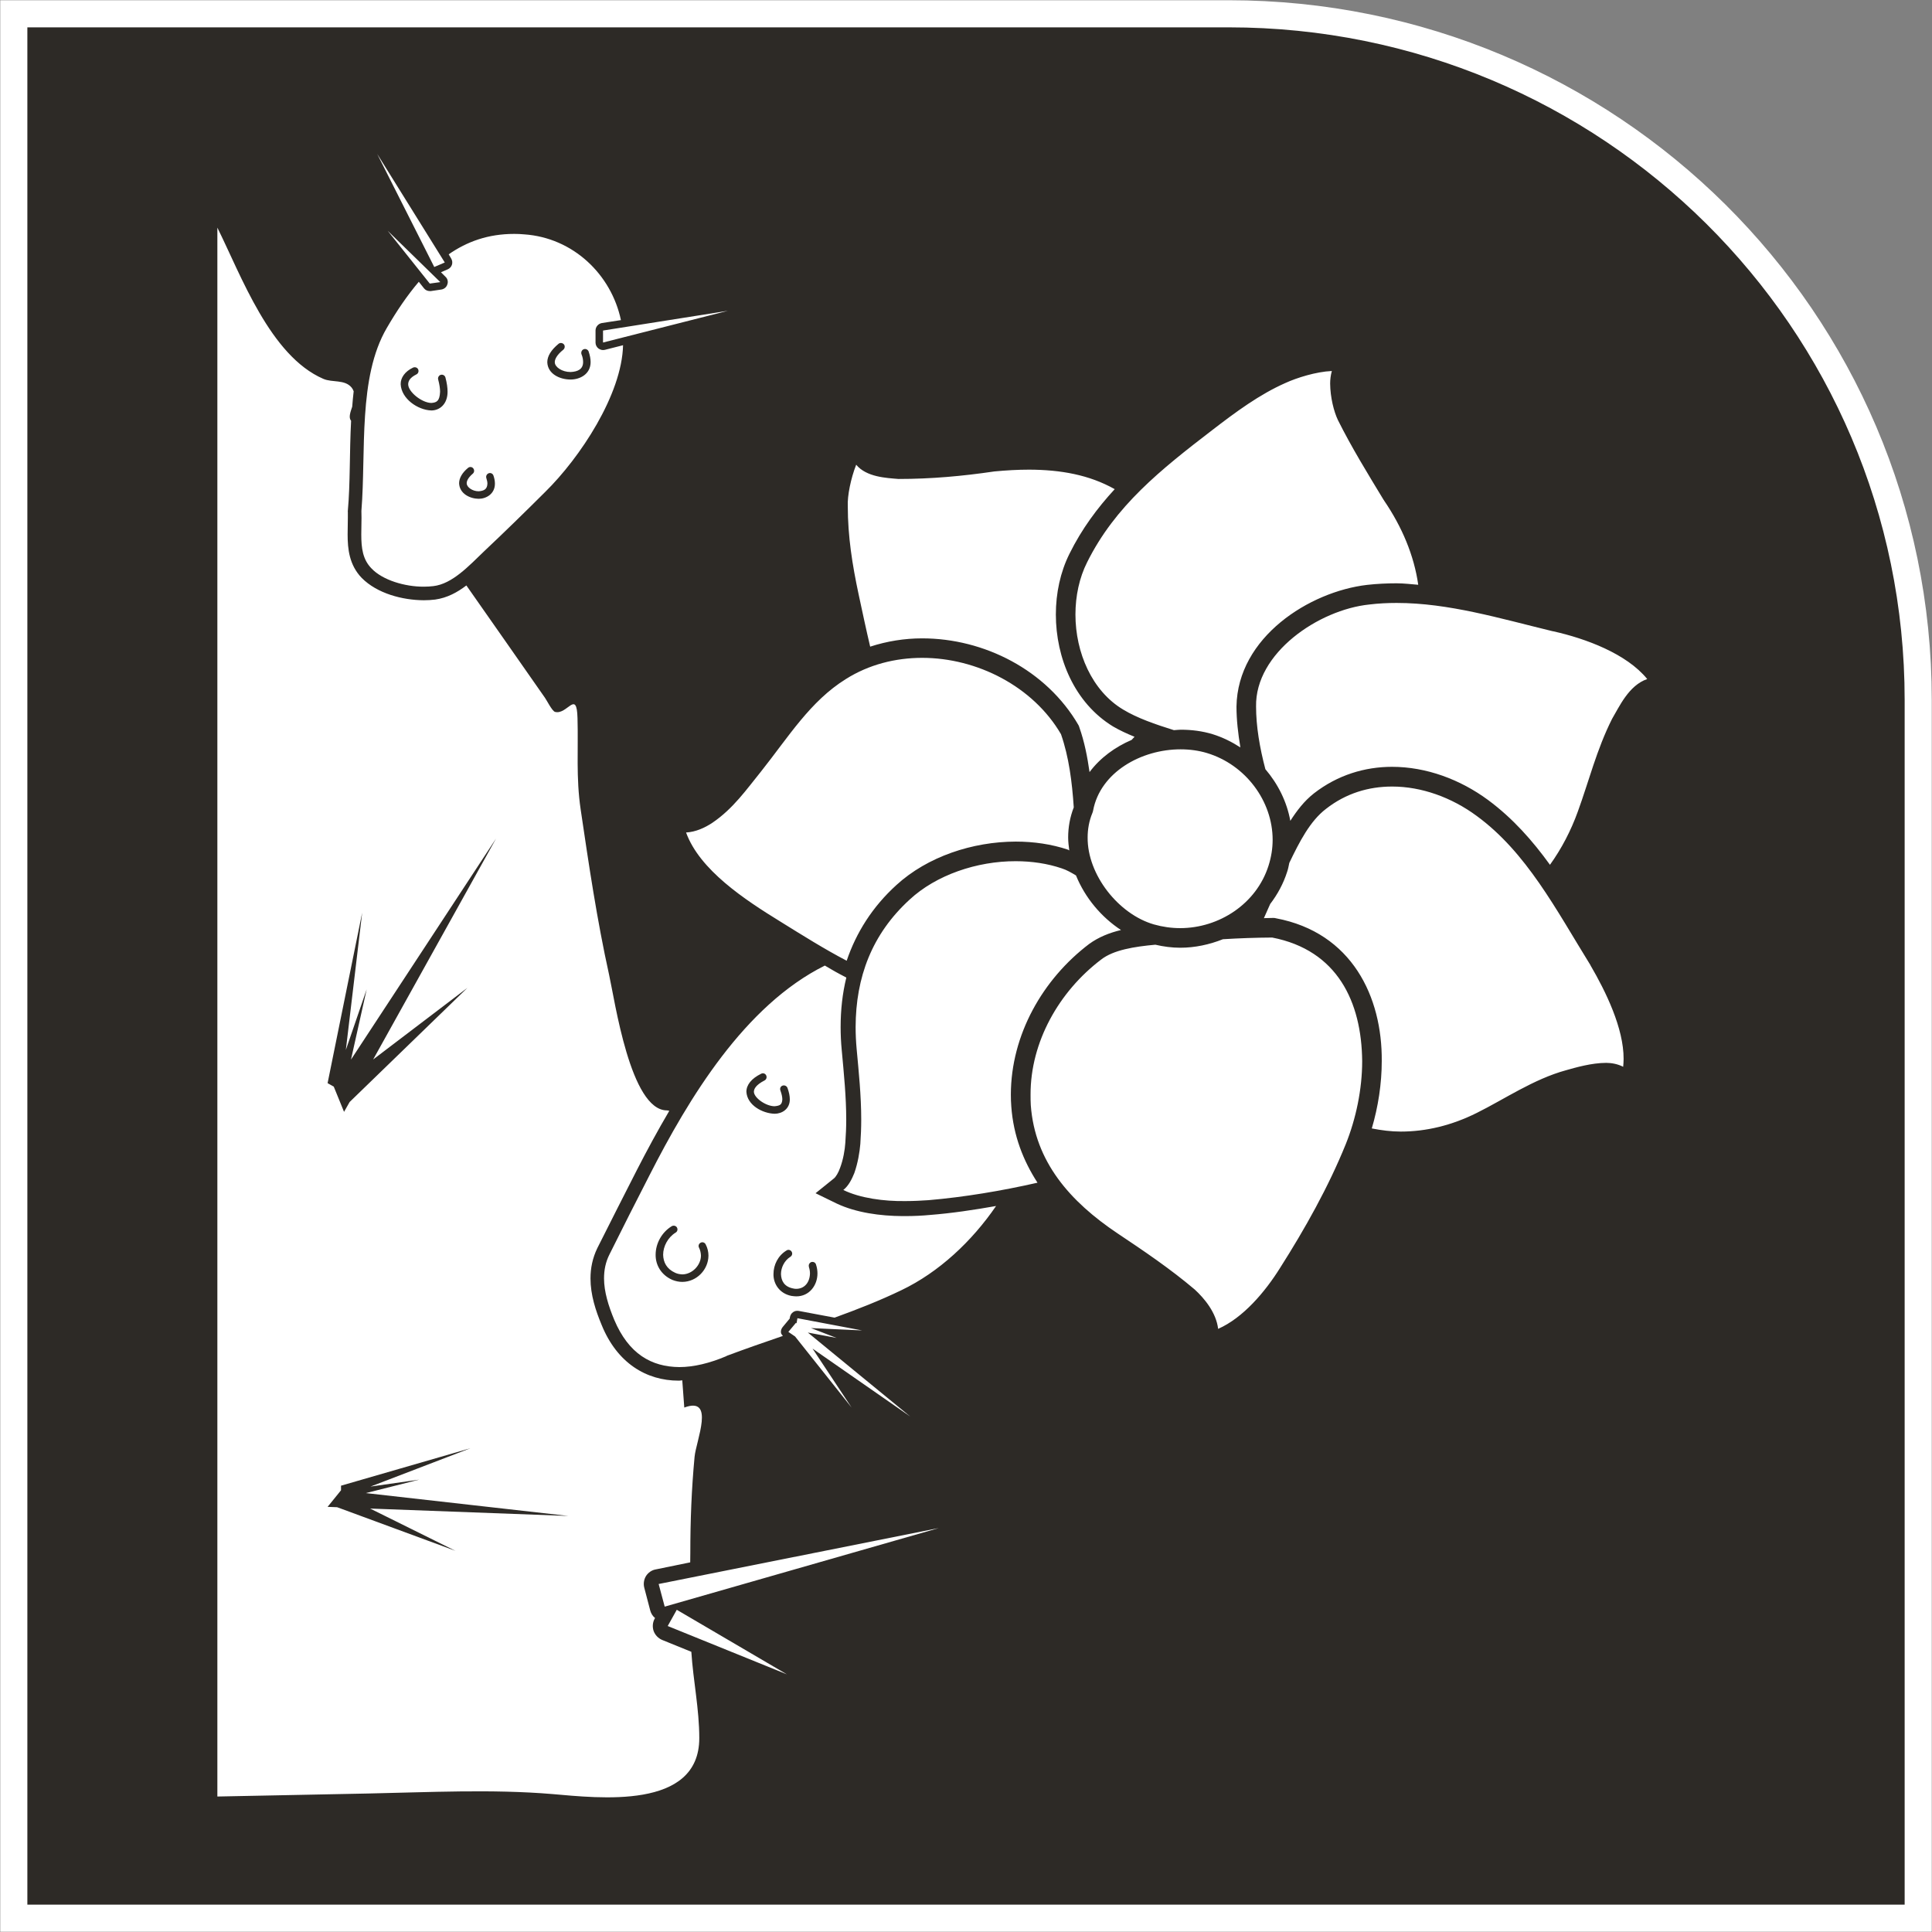
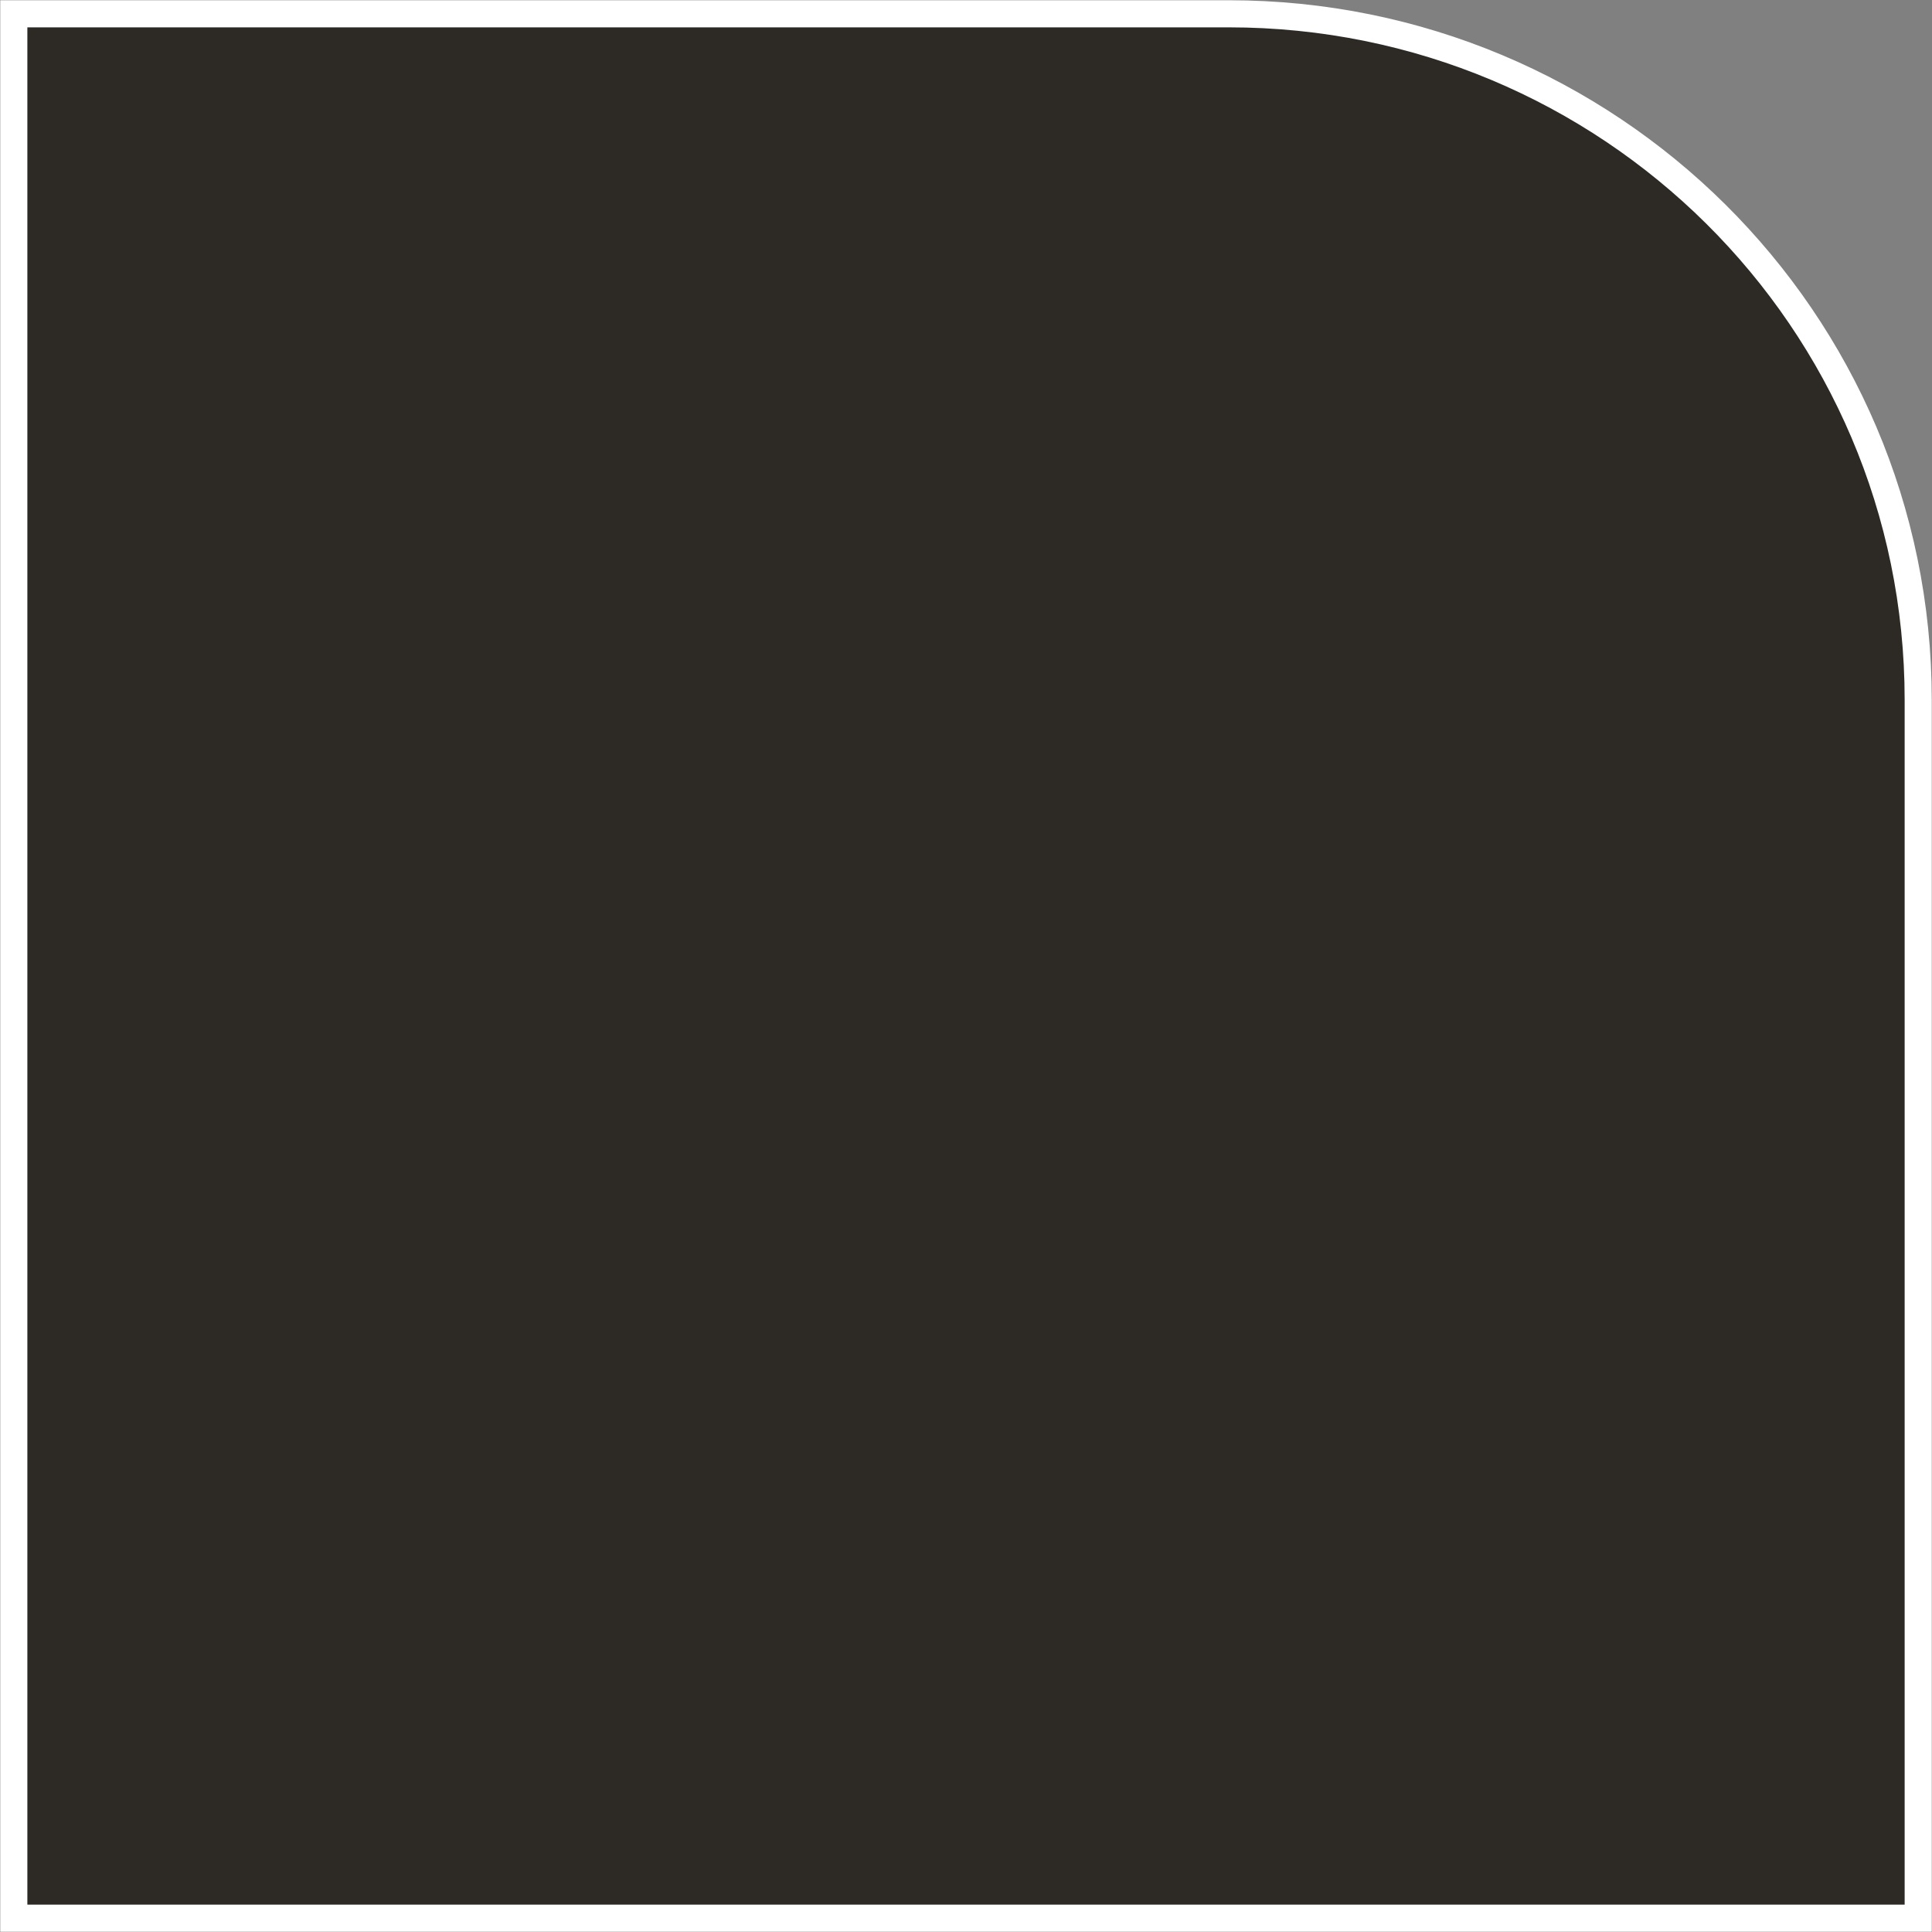
<svg xmlns="http://www.w3.org/2000/svg" width="130" height="130" xml:space="preserve" overflow="hidden">
  <rect width="100%" height="100%" fill="#808080" stroke="none" />
  <defs>
    <clipPath id="clip0">
      <rect x="0" y="-36" width="130" height="130" />
    </clipPath>
    <clipPath id="clip1">
      <rect x="14" y="-26" width="98" height="112" />
    </clipPath>
    <clipPath id="clip2">
      <rect x="14" y="-26" width="98" height="112" />
    </clipPath>
    <clipPath id="clip3">
-       <rect x="14" y="-26" width="98" height="112" />
-     </clipPath>
+       </clipPath>
    <clipPath id="clip4">
      <rect x="14" y="-26" width="98" height="112" />
    </clipPath>
  </defs>
  <g clip-path="url(#clip0)" transform="matrix(1 0 0 1 0 36)">
    <path d="M81.755 128.143 0 128.143 0 2.39383e-05 128.143 2.39383e-05 128.143 81.974C128.143 107.583 107.3 128.143 81.755 128.143" stroke="#FFFFFF" stroke-width="1.824" stroke-miterlimit="8" fill="#2D2A26" fill-rule="evenodd" transform="matrix(1 0 0 -1 0.929 93.071)" />
    <g clip-path="url(#clip1)">
      <g clip-path="url(#clip2)">
        <g clip-path="url(#clip3)">
          <g clip-path="url(#clip4)">
            <path d="M53.426 47.281C53.434 51.297 55.565 55.034 58.698 57.408 59.345 57.875 60.076 58.161 60.837 58.342 59.504 59.216 58.419 60.512 57.809 62.012 57.493 62.2 57.184 62.381 56.853 62.486 55.897 62.811 54.834 62.969 53.758 62.969 51.145 62.976 48.396 62.042 46.611 60.384 44.073 58.063 42.989 55.162 42.981 51.817 42.981 51.335 43.004 50.852 43.049 50.355 43.192 48.795 43.358 47.213 43.358 45.585 43.358 45.05 43.335 44.515 43.298 43.965 43.252 43.415 43.132 42.677 42.891 41.999 42.733 41.614 42.522 41.162 42.153 40.868 43.275 40.318 44.894 40.1 46.333 40.122 46.905 40.122 47.447 40.153 47.884 40.183 50.263 40.386 52.809 40.808 55.219 41.358 54.262 42.835 53.6 44.508 53.456 46.474 53.434 46.746 53.426 47.017 53.426 47.281M30.337 11.557 38.357 8.309 30.947 12.649ZM89.92 78.423C89.905 78.43 89.89 78.43 89.875 78.43 86.298 79.297 82.872 80.329 79.385 80.329 78.775 80.329 78.157 80.299 77.547 80.224 74.129 79.87 69.858 76.961 69.926 73.367 69.926 72.049 70.167 70.609 70.552 69.155 71.402 68.16 71.997 66.97 72.231 65.681 72.667 66.36 73.157 67.008 73.819 67.528 75.409 68.763 77.246 69.313 79.076 69.313 81.373 69.313 83.654 68.469 85.537 67.083 87.209 65.847 88.535 64.34 89.702 62.727 90.477 63.805 91.11 65.011 91.577 66.307 92.315 68.326 92.842 70.474 93.881 72.538 94.363 73.344 94.996 74.784 96.246 75.214 94.86 76.916 92.119 77.934 89.92 78.423M71.01 57.837C69.903 57.83 68.796 57.792 67.697 57.724 66.786 57.363 65.814 57.152 64.82 57.152 64.263 57.152 63.698 57.227 63.148 57.355 61.748 57.227 60.332 57.008 59.496 56.353 56.664 54.205 54.744 50.815 54.752 47.281 54.752 47.047 54.752 46.806 54.767 46.572 55.045 42.76 57.417 40.085 60.603 37.952 62.365 36.777 64.142 35.579 65.799 34.177 66.439 33.59 67.245 32.632 67.373 31.532 69.053 32.271 70.529 34.011 71.538 35.624 73.209 38.246 74.806 41.094 75.959 43.943 76.651 45.661 77.066 47.642 77.066 49.533 77.028 53.512 75.401 56.986 71.01 57.837M10.313 19.453 16.051 16.613 8.091 19.544 7.451 19.567 8.355 20.682 8.355 20.991 17.061 23.507 10.336 20.93 13.619 21.398 10.027 20.493 23.657 18.956ZM9.778 59.51 8.679 50.28 10.08 54.356 9.025 49.632 18.785 64.491 10.516 49.639 16.857 54.454 8.935 46.783 8.558 46.12 7.866 47.816 7.451 48.049ZM29.961 10.622C29.697 10.735 29.486 10.954 29.388 11.225 29.298 11.496 29.321 11.798 29.456 12.046L29.486 12.092C29.328 12.22 29.215 12.4 29.162 12.597L28.763 14.119C28.688 14.39 28.733 14.684 28.876 14.917 29.019 15.143 29.26 15.317 29.531 15.362L31.851 15.837C31.851 16.048 31.858 16.266 31.858 16.477 31.858 18.647 31.941 20.765 32.144 22.927 32.242 24.005 33.553 27.026 31.452 26.243 31.407 26.86 31.361 27.463 31.316 28.074 31.256 28.074 31.188 28.051 31.12 28.051L31.075 28.051C28.899 28.051 26.933 29.234 25.894 31.789 25.487 32.761 25.141 33.823 25.141 34.923 25.141 35.609 25.276 36.287 25.6 36.958 26.489 38.713 27.37 40.476 28.274 42.232 28.929 43.506 29.652 44.847 30.443 46.188 30.39 46.196 30.345 46.218 30.285 46.218 27.829 46.218 26.783 53.588 26.391 55.343 25.578 59.013 25.028 62.735 24.478 66.457 24.162 68.605 24.328 70.481 24.267 72.591 24.215 74.542 23.575 72.779 22.754 73.006 22.558 73.058 22.189 73.804 22.076 73.955 20.314 76.472 18.559 78.988 16.789 81.505 16.187 81.046 15.502 80.669 14.688 80.556 14.44 80.526 14.184 80.51 13.928 80.51 12.482 80.518 10.787 80.963 9.748 82.01 8.905 82.884 8.799 83.961 8.799 84.934 8.799 85.311 8.814 85.695 8.814 86.049L8.814 86.441C8.807 86.471 8.807 86.501 8.814 86.539 8.98 88.362 8.92 90.464 9.033 92.574 9.025 92.582 9.018 92.597 9.01 92.604 8.86 92.823 8.988 93.162 9.108 93.524 9.138 93.87 9.161 94.217 9.206 94.556 9.176 94.639 9.131 94.73 9.07 94.805 8.604 95.37 7.768 95.129 7.165 95.392 3.588 96.937 1.645 102.317 0.034 105.557L0.034 0.096C3.43 0.164 6.811 0.231 10.2 0.299 14.259 0.382 18.521 0.601 22.566 0.262 25.676-0.002 32.461-0.824 32.461 4.022 32.461 5.973 32.054 7.872 31.926 9.824ZM92.406 56.014C90.109 59.721 88.12 63.572 84.761 66.02 83.082 67.256 81.056 67.987 79.091 67.987L79.076 67.987C77.502 67.987 75.973 67.535 74.633 66.488 73.556 65.666 72.848 64.28 72.163 62.856 72.118 62.652 72.088 62.456 72.019 62.261 71.763 61.454 71.365 60.731 70.875 60.09 70.739 59.774 70.589 59.457 70.453 59.141 70.664 59.141 70.875 59.156 71.093 59.156 71.154 59.156 71.206 59.148 71.259 59.133 76.388 58.169 78.421 53.836 78.383 49.533 78.383 48.012 78.142 46.459 77.713 45.005 78.368 44.877 79.016 44.794 79.663 44.794 81.373 44.794 83.097 45.209 84.784 46.052 86.615 46.957 88.602 48.321 90.778 48.916 91.418 49.097 92.504 49.413 93.49 49.413 93.836 49.413 94.265 49.338 94.627 49.149 94.642 49.315 94.657 49.496 94.657 49.677 94.665 51.742 93.459 54.205 92.428 55.969 92.428 55.984 92.421 55.999 92.406 56.014M30.134 12.86 48.577 18.142 29.727 14.382ZM57.772 79.553C57.772 76.992 58.886 74.414 60.98 73.163 61.936 72.584 63.148 72.169 64.399 71.777 64.549 71.784 64.7 71.808 64.85 71.808 65.589 71.808 66.311 71.717 67.004 71.506 67.682 71.295 68.3 70.986 68.871 70.617 68.714 71.551 68.608 72.478 68.608 73.367 68.684 78.031 73.518 81.091 77.396 81.543 78.067 81.618 78.73 81.649 79.385 81.649 79.874 81.649 80.356 81.588 80.838 81.55 80.559 83.517 79.746 85.446 78.541 87.209 78.534 87.232 78.526 87.247 78.511 87.254 77.45 89.003 76.365 90.759 75.431 92.627 75.16 93.199 74.919 94.149 74.911 95.076 74.911 95.325 74.942 95.626 75.025 95.92 73.955 95.874 72.66 95.46 71.915 95.121 70.152 94.345 68.556 93.162 66.959 91.934 63.51 89.289 60.445 86.855 58.555 83.057 58.035 82.025 57.772 80.797 57.772 79.553M39.065 32.248 39.005 31.901 38.967 31.939 38.455 31.329 38.907 31.02 42.71 26.243 40.082 30.206 46.656 25.64 39.766 31.284 41.701 30.922 39.977 31.585 43.418 31.427ZM64.85 70.489C62.192 70.489 59.443 68.944 58.961 66.374 58.954 66.314 58.931 66.262 58.909 66.201 58.69 65.674 58.593 65.116 58.593 64.566 58.57 62.057 60.671 59.405 63.051 58.719 63.638 58.553 64.225 58.47 64.82 58.47 67.441 58.47 69.949 60.105 70.762 62.66 70.95 63.248 71.041 63.828 71.041 64.408 71.041 67.015 69.218 69.457 66.62 70.24 66.07 70.406 65.46 70.489 64.85 70.489M38.99 33.717C38.885 33.717 38.779 33.733 38.659 33.748 37.853 33.906 37.439 34.569 37.454 35.217 37.454 35.827 37.755 36.453 38.327 36.799 38.44 36.882 38.598 36.845 38.674 36.724 38.749 36.603 38.711 36.453 38.591 36.377 38.192 36.129 37.958 35.654 37.958 35.217 37.973 34.75 38.184 34.373 38.756 34.252 38.84 34.23 38.922 34.222 38.99 34.222 39.555 34.23 39.894 34.667 39.909 35.255 39.909 35.398 39.886 35.549 39.834 35.699L39.841 35.699C39.796 35.835 39.871 35.971 39.999 36.023 40.135 36.061 40.278 35.993 40.315 35.857 40.383 35.654 40.413 35.45 40.413 35.255 40.413 34.464 39.871 33.717 38.99 33.717M35.631 47.469C35.631 47.929 35.963 48.358 36.625 48.682 36.753 48.75 36.904 48.697 36.964 48.569 37.025 48.441 36.972 48.291 36.851 48.23 36.264 47.929 36.136 47.657 36.136 47.469 36.143 47.062 36.941 46.497 37.529 46.497 37.891 46.535 38.026 46.595 38.049 46.957 38.049 47.107 38.011 47.303 37.921 47.552 37.868 47.688 37.928 47.838 38.064 47.883 38.199 47.929 38.342 47.861 38.395 47.733 38.5 47.439 38.553 47.19 38.553 46.957 38.553 46.316 38.034 45.992 37.529 45.992 36.716 46.015 35.684 46.565 35.631 47.469M31.324 34.689C31.098 34.689 30.872 34.735 30.646 34.825 29.878 35.164 29.516 35.842 29.524 36.513 29.524 37.267 29.93 38.02 30.608 38.434 30.729 38.502 30.887 38.465 30.955 38.352 31.03 38.231 30.992 38.073 30.872 38.005 30.352 37.688 30.029 37.078 30.029 36.513 30.043 36.008 30.262 35.563 30.842 35.3 31.007 35.224 31.166 35.202 31.324 35.194 31.986 35.202 32.566 35.805 32.574 36.453 32.566 36.626 32.536 36.799 32.446 36.988L32.446 36.98C32.378 37.108 32.423 37.259 32.559 37.327 32.679 37.387 32.822 37.342 32.89 37.214 33.018 36.972 33.078 36.709 33.078 36.453 33.071 35.511 32.288 34.697 31.324 34.689M46.28 39.112C46.272 39.12 46.227 39.112 46.144 39.112 44.645 39.12 43.019 39.339 41.709 39.956L40.285 40.65 41.52 41.644C41.648 41.742 41.822 42.029 41.935 42.353 42.145 42.903 42.258 43.566 42.288 44.041 42.326 44.568 42.349 45.08 42.349 45.593 42.349 47.138 42.191 48.697 42.047 50.264 41.995 50.8 41.972 51.312 41.972 51.817 41.972 52.97 42.093 54.077 42.356 55.147L41.912 55.381C41.565 55.562 41.249 55.758 40.91 55.953 35.518 53.271 31.753 47.047 29.087 41.81 28.183 40.062 27.302 38.306 26.421 36.543 26.157 36.023 26.052 35.488 26.052 34.923 26.052 34.026 26.353 33.069 26.738 32.143 27.709 29.844 29.245 28.978 31.12 28.963 32.092 28.963 33.161 29.227 34.253 29.686 34.276 29.701 34.298 29.716 34.321 29.724 35.571 30.191 36.828 30.628 38.086 31.058 38.034 31.125 37.973 31.186 37.958 31.261 37.935 31.404 37.981 31.54 38.071 31.653L38.546 32.225 38.561 32.324C38.591 32.459 38.659 32.58 38.772 32.655 38.885 32.738 39.02 32.761 39.156 32.738L41.565 32.286C43.102 32.843 44.608 33.431 46.061 34.132 48.584 35.338 50.798 37.41 52.432 39.791 50.934 39.527 49.428 39.301 47.967 39.188 47.5 39.143 46.935 39.112 46.28 39.112M43.96 77.391C45.097 77.76 46.272 77.948 47.462 77.948 51.619 77.948 55.821 75.824 57.975 72.117 58.005 72.064 58.02 72.019 58.035 71.966 58.382 70.986 58.577 69.969 58.721 68.959 59.443 69.924 60.445 70.647 61.552 71.122 61.62 71.197 61.688 71.264 61.748 71.333 61.243 71.537 60.754 71.762 60.302 72.026 57.704 73.609 56.454 76.638 56.454 79.553 56.454 80.985 56.755 82.402 57.372 83.638 58.201 85.311 59.248 86.712 60.415 87.978 58.698 88.943 56.778 89.281 54.661 89.289 53.901 89.289 53.11 89.244 52.319 89.169 50.158 88.852 48.072 88.663 45.865 88.663 45.045 88.732 43.712 88.784 43.019 89.62 42.657 88.701 42.416 87.519 42.454 86.825 42.454 84.813 42.755 82.907 43.185 80.895 43.441 79.705 43.689 78.537 43.96 77.391M33.334 65.546C32.83 65.214 32.227 64.936 31.572 64.898 32.491 62.373 35.518 60.384 37.921 58.907 39.404 57.988 40.88 57.061 42.379 56.278 43.019 58.161 44.103 59.894 45.722 61.364 47.816 63.278 50.843 64.28 53.758 64.287 54.97 64.287 56.16 64.114 57.267 63.745 57.304 63.73 57.327 63.707 57.357 63.692 57.32 63.986 57.282 64.265 57.282 64.566 57.282 65.245 57.403 65.93 57.659 66.586 57.546 68.288 57.335 69.969 56.8 71.506 54.925 74.716 51.152 76.638 47.462 76.638 45.647 76.638 43.87 76.185 42.326 75.214 39.924 73.721 38.485 71.348 36.603 68.982 35.661 67.822 34.743 66.495 33.334 65.546M14.327 101.797 15.035 101.895 11.495 105.346ZM13.197 96.146C13.325 96.206 13.483 96.161 13.544 96.033 13.604 95.905 13.551 95.754 13.431 95.694 12.979 95.468 12.881 95.242 12.873 95.031 12.873 94.511 13.8 93.78 14.432 93.772 14.786 93.802 14.99 93.885 15.02 94.526 15.02 94.737 14.982 95.015 14.892 95.347 14.854 95.483 14.937 95.626 15.065 95.663 15.208 95.701 15.344 95.618 15.381 95.483 15.479 95.114 15.524 94.797 15.524 94.526 15.524 93.705 15.005 93.268 14.432 93.268 13.514 93.297 12.414 94.058 12.369 95.031 12.361 95.468 12.655 95.89 13.197 96.146M16.895 89.402C17 89.5 17.166 89.485 17.249 89.379 17.339 89.273 17.332 89.108 17.219 89.017 16.895 88.739 16.805 88.513 16.812 88.37 16.812 88.114 17.189 87.835 17.618 87.835 17.979 87.865 18.19 87.97 18.205 88.347 18.205 88.445 18.183 88.573 18.13 88.732 18.092 88.867 18.168 89.003 18.296 89.048 18.424 89.093 18.567 89.025 18.612 88.889 18.68 88.694 18.71 88.513 18.71 88.347 18.71 87.654 18.122 87.33 17.618 87.33 17.03 87.337 16.33 87.669 16.3 88.37 16.3 88.716 16.503 89.078 16.895 89.402M22.995 97.751C23.1 97.834 23.258 97.819 23.356 97.706 23.439 97.6 23.416 97.442 23.311 97.351 22.859 96.99 22.731 96.688 22.739 96.508 22.739 96.183 23.228 95.852 23.8 95.852 24.298 95.874 24.644 96.048 24.644 96.523 24.644 96.666 24.621 96.847 24.531 97.058 24.493 97.186 24.554 97.336 24.682 97.382 24.81 97.434 24.96 97.367 25.013 97.239 25.103 96.975 25.149 96.741 25.149 96.523 25.149 95.701 24.425 95.347 23.8 95.347 23.085 95.347 22.264 95.716 22.234 96.508 22.234 96.914 22.483 97.329 22.995 97.751M10.403 82.651C11.149 81.859 12.663 81.415 13.928 81.422 14.154 81.422 14.372 81.437 14.568 81.46 15.841 81.611 16.933 82.793 18.009 83.826 19.395 85.129 20.743 86.448 22.091 87.789 24.441 90.095 27.257 94.345 27.332 97.653L26.113 97.344C26.075 97.336 26.03 97.329 25.984 97.329 25.879 97.329 25.774 97.367 25.676 97.434 25.555 97.525 25.48 97.676 25.48 97.826L25.48 98.64C25.48 98.889 25.661 99.1 25.909 99.145L27.189 99.341C26.542 102.407 23.974 104.879 20.683 105.105 20.449 105.128 20.224 105.136 20.005 105.136 18.25 105.136 16.827 104.616 15.6 103.764L15.765 103.485C15.841 103.357 15.863 103.206 15.818 103.063 15.773 102.927 15.675 102.815 15.532 102.754L15.08 102.558 15.381 102.257C15.524 102.129 15.577 101.925 15.509 101.744 15.457 101.556 15.291 101.428 15.11 101.398L14.402 101.293C14.38 101.293 14.35 101.293 14.327 101.293 14.176 101.293 14.026 101.36 13.935 101.481L13.589 101.918C12.813 101.006 12.105 99.966 11.435 98.813 9.485 95.483 10.049 90.517 9.726 86.516 9.726 86.358 9.733 86.199 9.733 86.049 9.733 85.665 9.718 85.288 9.718 84.934 9.718 84.007 9.816 83.253 10.403 82.651M15.336 103.214 10.787 110.515 14.628 102.912ZM25.984 97.834 34.381 99.966 25.984 98.64Z" fill="#FFFFFF" fill-rule="evenodd" transform="matrix(1 0 0 -1.001 14.592 84.98)" />
          </g>
        </g>
      </g>
    </g>
  </g>
</svg>